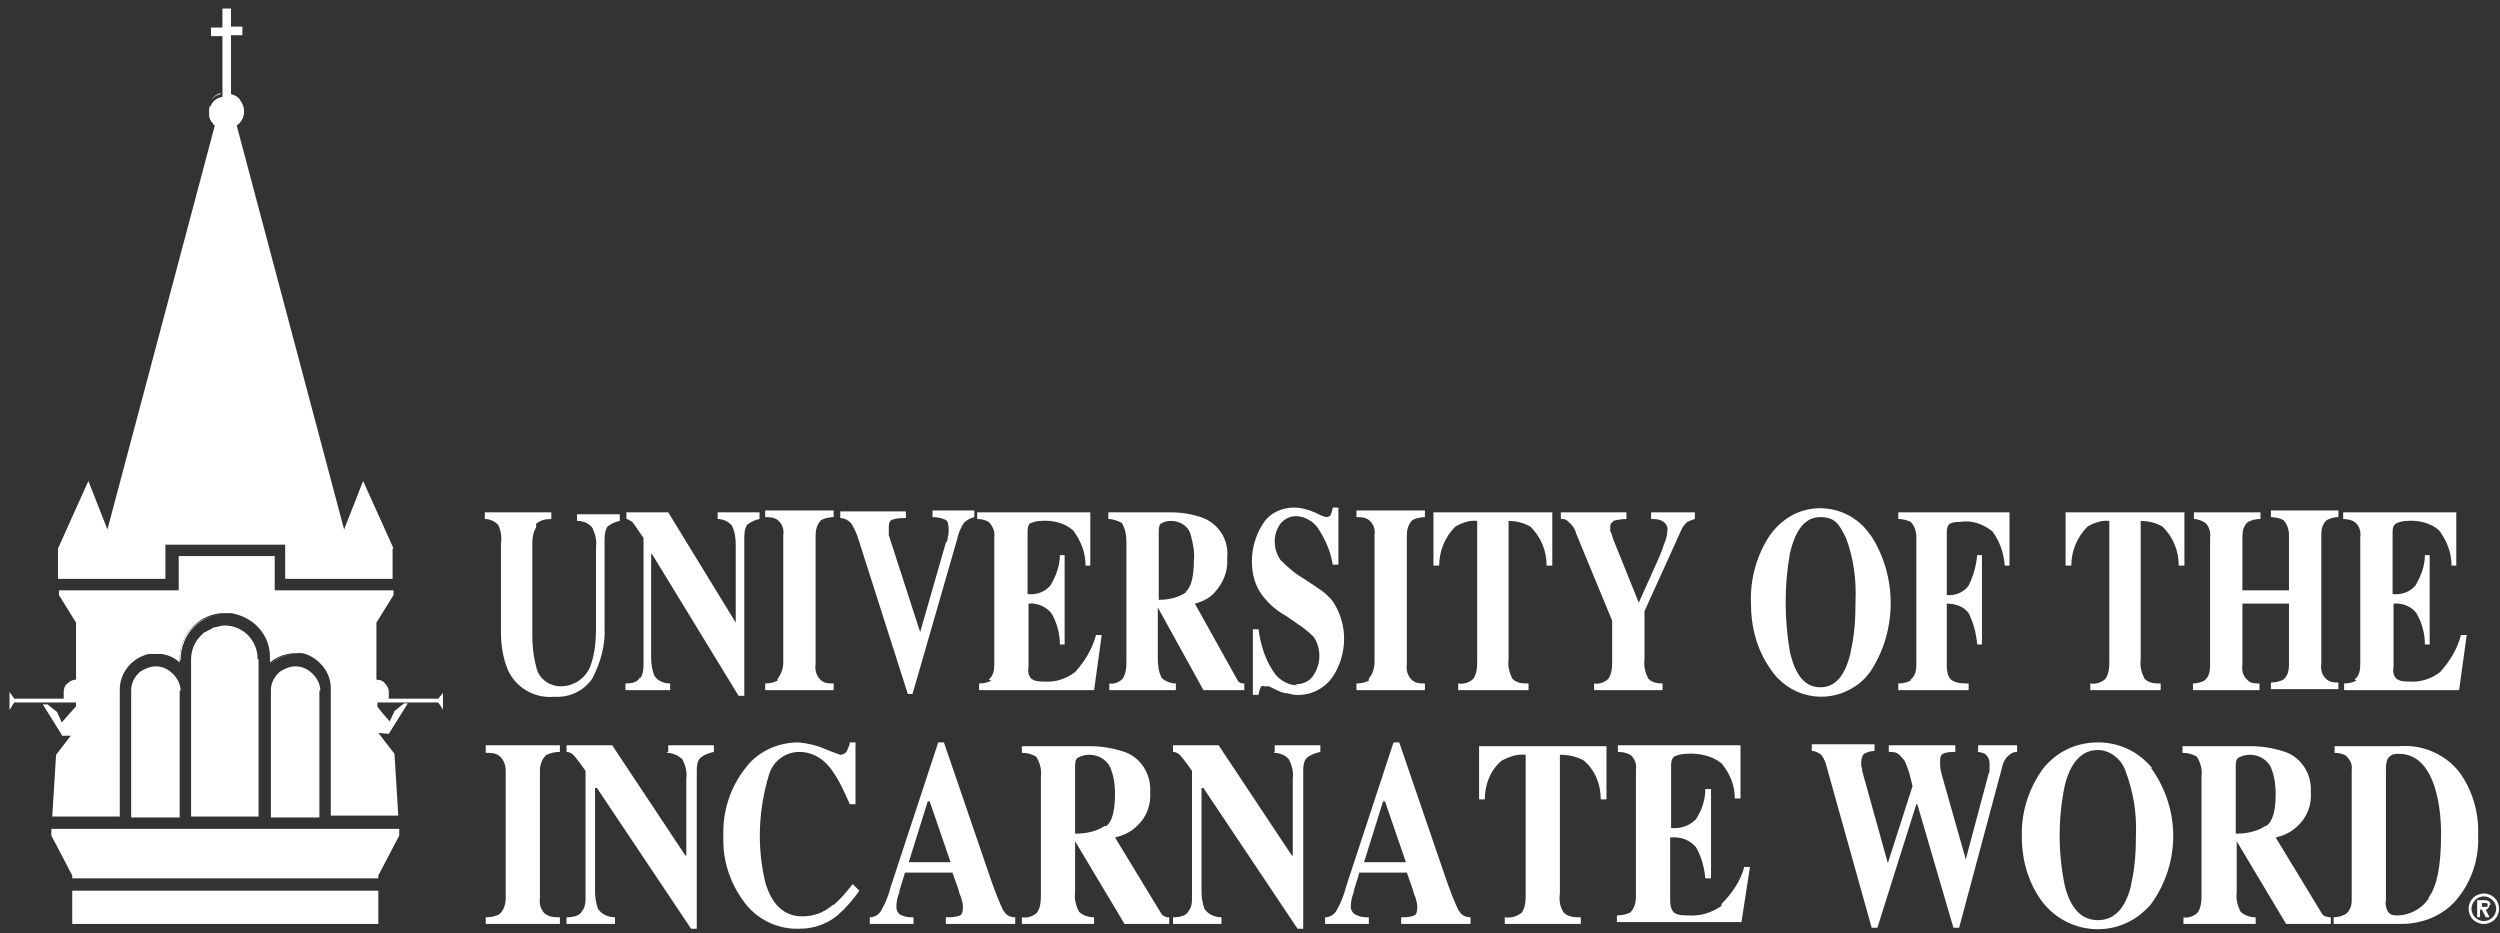
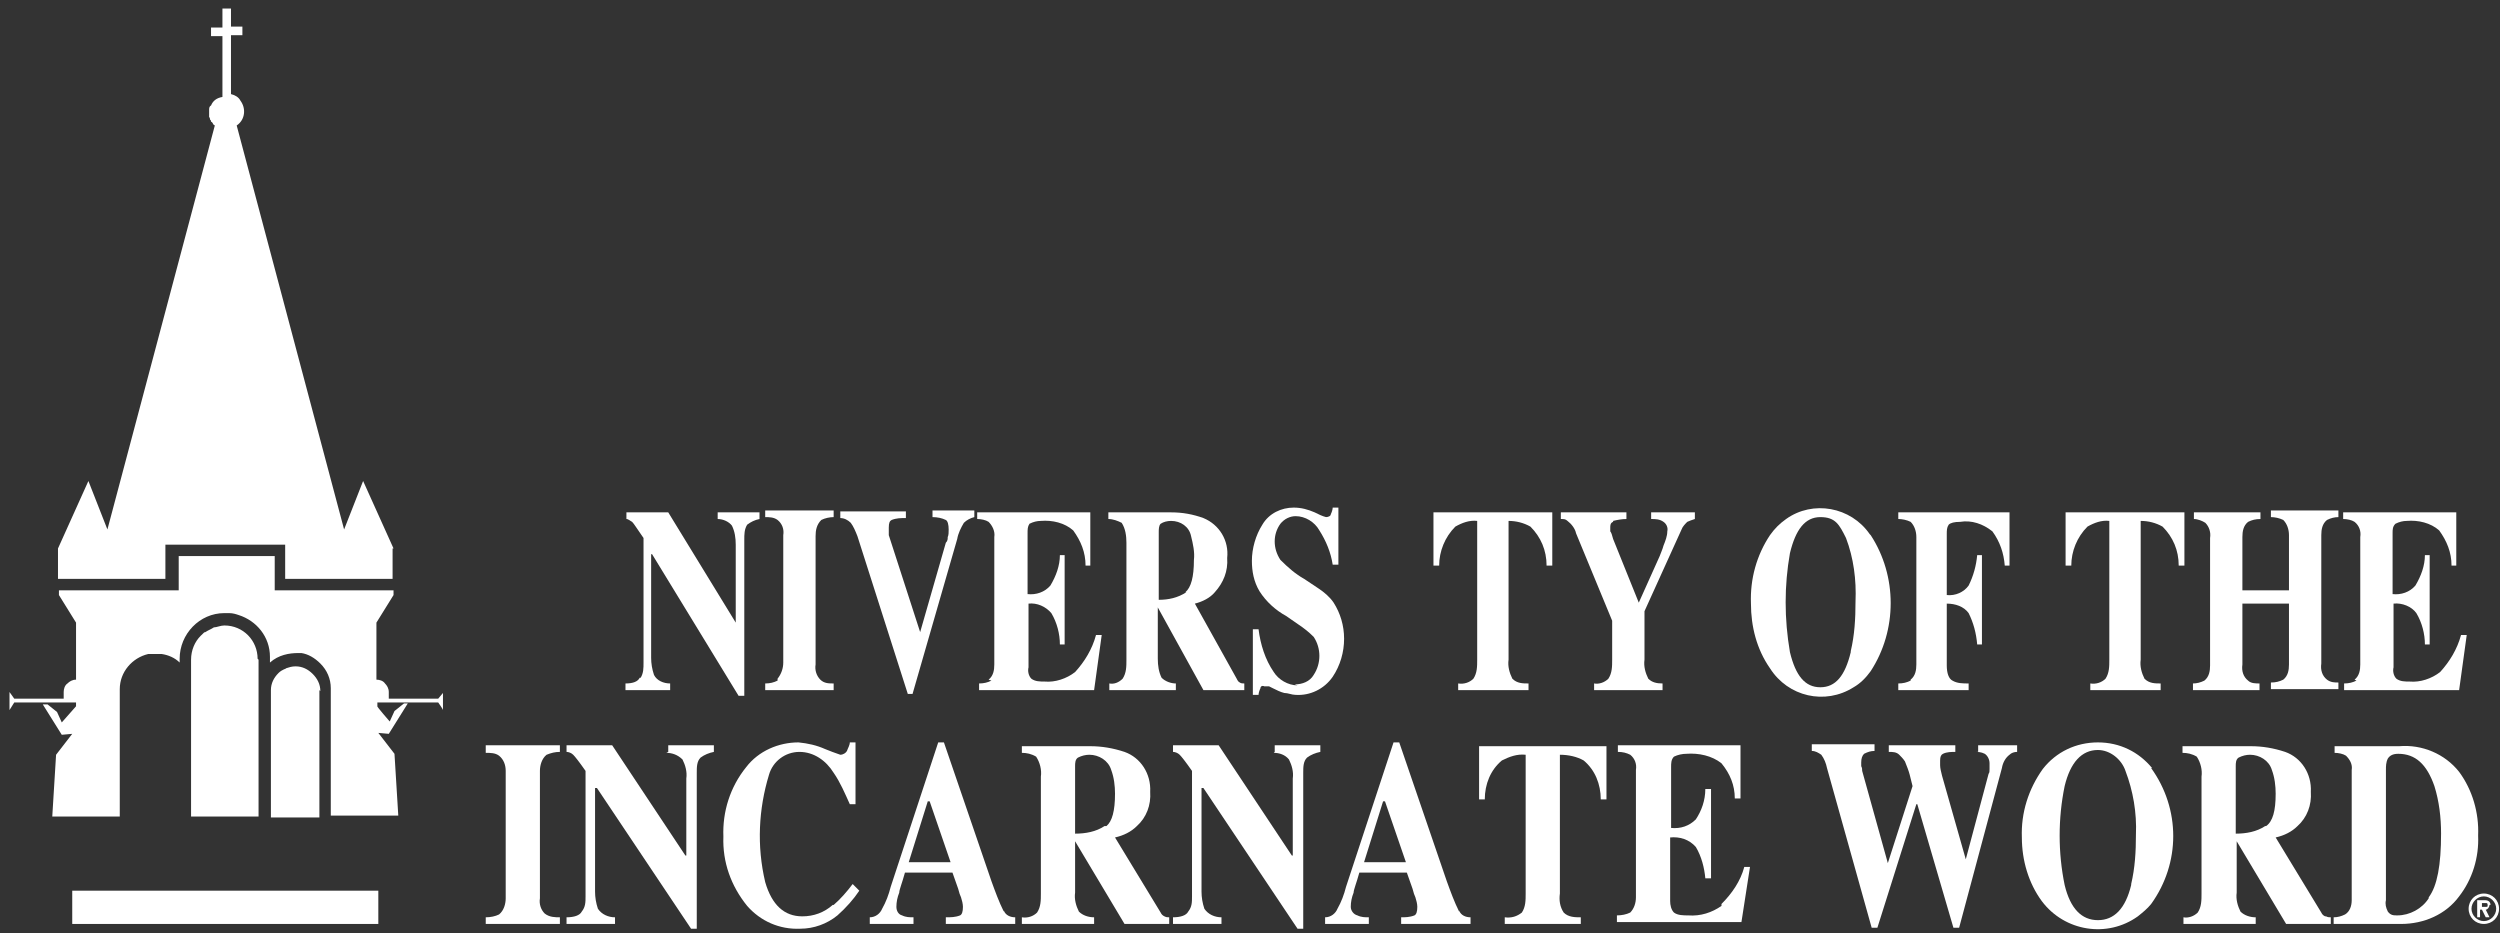
<svg xmlns="http://www.w3.org/2000/svg" id="Layer_2" data-name="Layer 2" viewBox="0 0 263 98.2">
  <rect x="0" y="0" width="263" height="98.2" fill="#333333" stroke="none" />
  <defs>
    <style>      .cls-1 {        fill: #fff;        stroke-width: 0px;      }    </style>
  </defs>
  <g id="Layer_1-2" data-name="Layer 1-2">
    <g id="Group_119" data-name="Group 119">
      <g id="Group_78" data-name="Group 78">
-         <path id="Path_478" data-name="Path 478" class="cls-1" d="M46.5,72.9v1.7h0c0,.1,0-1.8,0-1.8h0ZM39.6,73.9v.4c-.1,0,1.3,1.7,1.3,1.7h0s-1.4-1.7-1.4-1.7v-.4h6.4,0s-6.3,0-6.3,0ZM40.9,77.3h0s2-3.1,2-3.1h0s-2,3.1-2,3.1ZM5.4,87.2h36.6s-36.6,0-36.6,0h0ZM41.5,79.4l-1.7-2.2h0s1.7,2.2,1.7,2.2l.4,6.5h-7.1s7.1,0,7.1,0l-.4-6.5ZM39.5,65.6l1.8-2.9v-.5h0v.5l-1.8,2.9v6h0v-6ZM40.7,73.6v-.7c0-.3-.1-.7-.4-.9.2.2.4.5.4.9v.7h0ZM38.1,50.6h0s-2,5-2,5h0s2-5,2-5ZM33.6,85.9h0v-13.4c0-.7-.3-1.3-.8-1.8.5.5.8,1.1.8,1.8v13.4ZM31,68.8c-.9,0-1.9.4-2.5,1h0c.8-.7,1.9-1.1,3-1-.1,0-.3,0-.4,0ZM30,57.3h0v3.6h0v-3.6ZM28.8,58.6h0v3.6h0v-3.6ZM25.4,2.8h-1.2s1.2,0,1.2,0h0ZM19,69.4c0-2.6,2-4.8,4.7-4.8.2,0,.4,0,.5,0-.1,0-.3,0-.5,0-2.6,0-4.8,2-4.8,4.7v.6s0,0,0,0v-.4ZM23.2,9.9h0c-.5.1-1,.5-1.2.9,0,0,.1-.2.2-.3.2-.3.6-.6,1-.7ZM18.9,85.9h0v-13.4c0-.7-.3-1.3-.8-1.8.5.5.8,1.1.8,1.8v13.4ZM16.4,68.8c0,0-.1,0-.2,0,.2,0,.4,0,.5,0-.1,0-.2,0-.4,0ZM15.6,68.9s0,0,0,0c0,0,0,0,0,0ZM15.7,68.9c.2,0,.4,0,.6,0-.2,0-.4,0-.6,0ZM5.5,85.9h7.1v-13.4c0-1.8,1.3-3.3,3-3.7-.7.1-1.4.5-2,1.1-.7.7-1,1.6-1,2.6v13.4h-7.1ZM7.8,73.9H1.5l-.5.7h0s.5-.7.5-.7h6.3ZM7.6,77.2h-1.1c0,.1,0,.2,0,.2h1.1c0-.1,0-.2,0-.2ZM6.5,76h0s-.5-1.1-.5-1.1l-1-.8h0s1,.8,1,.8l.5,1.1ZM6.1,57.7h0v3.2h0v-3.2Z" />
-       </g>
+         </g>
      <g id="Group_79" data-name="Group 79">
        <path class="cls-1" d="M41.3,57.7v3.2h-11.3v-3.6h-12.6v3.6H6.1v-3.2h0s3.2-7.1,3.2-7.1l2,5.1h0S22.6,13.2,22.6,13.2c0,0-.2-.1-.2-.2,0,0-.1-.2-.2-.2,0,0,0,0,0,0,0,0,0-.2-.1-.2,0,0,0-.2-.1-.3,0,0,0,0,0,0,0-.1,0-.3,0-.4s0-.2,0-.3c0-.2,0-.4.2-.5.2-.5.6-.8,1.2-.9V3.8h-1.2v-.9h1.2V.9h.9v1.9h1.2v.9h-1.2v6.2c.4.1.8.3,1,.7.6.8.5,2-.4,2.6l11.3,42.5h0s2-5.1,2-5.1h0s3.2,7.1,3.2,7.1Z" />
        <rect class="cls-1" x="7.6" y="93.7" width="32.2" height="3.5" />
-         <polygon class="cls-1" points="42 87.9 39.8 92.1 39.8 92.4 7.6 92.4 7.6 92.1 5.4 87.9 5.4 87.9 5.4 87.2 5.4 87.2 42 87.2 42 87.2 42 87.9" />
        <path class="cls-1" d="M27.2,69.4v16.5h-7.1v-16.5c0-1,.4-1.9,1-2.5s.3-.3.5-.4c.3-.2.6-.3.9-.5.3,0,.7-.2,1.1-.2,2,0,3.5,1.6,3.5,3.5Z" />
-         <path class="cls-1" d="M18.9,72.6v13.4h-5.1v-13.4c0-.7.3-1.3.8-1.8.2-.2.4-.3.6-.4,0,0,.2,0,.2-.1.3-.1.6-.2,1-.2.7,0,1.3.3,1.8.8.5.5.8,1.1.8,1.8Z" />
        <path class="cls-1" d="M33.6,72.6v13.4h-5.1v-13.4c0-.7.3-1.3.8-1.8.2-.2.4-.3.6-.4,0,0,.1,0,.2-.1.3-.1.6-.2,1-.2.7,0,1.3.3,1.8.8.5.5.8,1.1.8,1.8Z" />
        <path class="cls-1" d="M46.6,72.8v1.9h0c0-.1-.5-.8-.5-.8h-6.4v.4c-.1,0,1.3,1.6,1.3,1.6h0c0,0,.5-1.1.5-1.1l1-.8h.4c0,0,0,0,0,0l-2,3.2h0s-1.1-.1-1.1-.1l1.7,2.2.4,6.5h-7.1v-13.4c0-1-.4-1.9-1.1-2.6-.6-.6-1.3-1-2-1.1-.1,0-.2,0-.3,0-1,0-2.1.2-3,1v-.6c0-2.1-1.4-3.8-3.3-4.4-.3-.1-.6-.2-1-.2-.2,0-.4,0-.5,0-2.6,0-4.7,2.2-4.7,4.8v.4s0,0,0,0c-.5-.5-1.2-.8-1.9-.9,0,0-.2,0-.3,0-.2,0-.4,0-.5,0-.2,0-.4,0-.6,0,0,0,0,0,0,0-1.7.4-3,1.9-3,3.7v13.4h-7.1s.4-6.5.4-6.5l1.7-2.2h0s-1.1.1-1.1.1h0s-2-3.2-2-3.2h.5c0,0,0,0,0,0l1,.8.5,1.1h0s1.5-1.7,1.5-1.7v-.4H1.5l-.5.8v-1.9l.5.7h0s5.2,0,5.2,0v-.7c0-.3.1-.7.4-.9.2-.2.5-.4.9-.4h0v-6l-1.8-2.9v-.5h12.6v-3.6h10.1v3.6h12.5v.5l-1.8,2.9v6c.3,0,.7.1.9.4.2.2.4.5.4.9v.7h0s5.2,0,5.2,0l.5-.6h0Z" />
      </g>
      <g id="Group_80" data-name="Group 80">
-         <path id="Path_485" data-name="Path 485" class="cls-1" d="M56.4,55.1c.5-.4,1-.5,1.6-.5v-.7h-7v.7c.5,0,1,.2,1.4.6.3.6.4,1.3.3,2v9.3c0,1.3.2,2.7.7,3.9.8,1.9,2.8,3.1,4.9,2.9,1.6.1,3.1-.6,4-1.9.9-1.7,1.4-3.6,1.3-5.4v-8.9c0-.6,0-1.2.3-1.7.4-.3.8-.5,1.3-.6v-.7h-4.5v.7c.6,0,1.2.2,1.6.7.3.6.5,1.3.4,2.1v8.5c0,1.2-.1,2.5-.5,3.7-.4,1.4-1.7,2.4-3.2,2.4-1.3,0-2.4-.9-2.6-2.1-.3-1.1-.4-2.2-.4-3.3v-9.3c0-.7,0-1.4.4-2h0Z" />
        <path id="Path_486" data-name="Path 486" class="cls-1" d="M67.3,71.3c-.2.4-.7.6-1.5.6v.7h4.7v-.7c-.7,0-1.4-.3-1.7-.9-.2-.6-.3-1.2-.3-1.8v-10.9h.1l9.1,14.9h.6v-16.4c0-.6,0-1.1.3-1.6.4-.3.8-.5,1.3-.6v-.7h-4.4v.7c.6,0,1.2.3,1.5.7.3.6.4,1.3.4,2v8.2h0l-7.1-11.6h-4.4v.7c.2,0,.4.2.6.3.2.2.5.7,1.2,1.7v13.1c0,.6,0,1.1-.3,1.6h0Z" />
        <path id="Path_487" data-name="Path 487" class="cls-1" d="M81.8,71.6c-.4.2-.8.3-1.3.3v.7h7.2v-.7c-.5,0-1,0-1.4-.4-.4-.4-.6-1-.5-1.6v-13.5c0-.6.1-1.2.6-1.7.4-.2.9-.3,1.3-.3v-.7h-7.2v.7c.4,0,.9,0,1.3.3.5.4.7,1,.6,1.6v13.4c0,.6-.2,1.2-.6,1.7h0Z" />
        <path id="Path_488" data-name="Path 488" class="cls-1" d="M95.3,54.5v-.7h-6.9v.7c.4,0,.8.2,1.1.5.3.4.5.9.7,1.4l5.3,16.6h.5l4.7-16.3c.1-.6.4-1.2.7-1.7.3-.3.7-.5,1.1-.6v-.7h-4.4v.7c.5,0,1,.1,1.4.3.2.1.3.5.3,1,0,.3,0,.6-.1.8,0,.2,0,.4-.2.6l-2.7,9.4-3.3-10.2c0-.1,0-.3,0-.4s0-.3,0-.4c0-.5.1-.7.3-.8.5-.2,1-.2,1.4-.2h0Z" />
        <path id="Path_489" data-name="Path 489" class="cls-1" d="M104.3,71.6c-.4.2-.8.3-1.3.3v.7h12.1l.8-5.8h-.6c-.4,1.5-1.2,2.8-2.2,3.9-.9.7-2.1,1.1-3.2,1-.5,0-1,0-1.4-.3-.3-.3-.4-.8-.3-1.2v-6.7c.9-.1,1.8.3,2.4,1,.6,1,.9,2.2.9,3.3h.5v-9.4h-.5c0,1.1-.4,2.2-1,3.2-.6.7-1.5,1-2.4.9v-6.4c0-.4,0-.7.2-1,.4-.2.8-.3,1.2-.3,1.2-.1,2.5.2,3.4,1,.8,1.1,1.3,2.3,1.3,3.7h.5v-5.6h-11.9v.7c.4,0,.9.1,1.2.3.4.4.7,1,.6,1.6v13.4c0,.6-.1,1.2-.6,1.6h0Z" />
        <path id="Path_490" data-name="Path 490" class="cls-1" d="M130.5,71.8c-.2,0-.3-.2-.4-.4l-4.4-7.9c.8-.2,1.6-.6,2.1-1.2.9-1,1.4-2.2,1.3-3.6.2-1.8-.8-3.5-2.5-4.2-1.1-.4-2.2-.6-3.4-.6h-6.6v.7c.5,0,1,.2,1.4.4.4.6.5,1.4.5,2.1v12.3c0,.7,0,1.4-.4,2h0c-.4.4-.9.6-1.4.5v.7h7v-.7c-.5,0-1.1-.2-1.5-.6-.3-.6-.4-1.3-.4-2v-5.4h0l4.8,8.7h4.3v-.7c-.2,0-.3,0-.5-.1ZM124.8,62.3c-.9.6-1.9.8-2.9.8v-7.1h0c0-.3,0-.7.2-.9.3-.2.7-.3,1.1-.3,1,0,1.9.6,2.1,1.6.2.8.4,1.7.3,2.5,0,1.8-.3,2.9-.9,3.4Z" />
        <path id="Path_491" data-name="Path 491" class="cls-1" d="M136.5,72.1c-1,0-2-.6-2.5-1.4-.9-1.3-1.4-2.9-1.6-4.5h-.6v6.9h.6c0-.2.1-.5.2-.7,0-.2.2-.3.4-.2,0,0,.1,0,.2,0,0,0,.2,0,.3,0l.4.2c.4.2.8.4,1.2.5.4,0,.8.2,1.2.2,1.5.1,3-.6,3.9-1.9.8-1.2,1.2-2.6,1.2-4,0-1.4-.4-2.7-1.1-3.8-.4-.6-1-1.1-1.6-1.5l-1.5-1c-.9-.5-1.7-1.2-2.5-2-.8-1.2-.8-2.7,0-3.8.4-.5,1-.8,1.6-.8,1,0,2,.6,2.5,1.5.7,1.1,1.2,2.3,1.4,3.6h.6v-6h-.6c0,.2-.1.5-.2.7,0,.2-.3.3-.5.3-.4-.1-.8-.3-1.2-.5-.7-.3-1.4-.5-2.2-.5-1.3,0-2.6.6-3.3,1.8-.7,1.1-1.1,2.5-1.1,3.8,0,1.1.2,2.2.8,3.2.7,1.1,1.7,2,2.8,2.6l1.3.9c.6.4,1.1.8,1.6,1.3.4.6.6,1.3.6,2,0,.7-.2,1.4-.6,2-.4.7-1.2,1-2,1h0Z" />
-         <path id="Path_492" data-name="Path 492" class="cls-1" d="M144,71.6c-.4.2-.8.3-1.3.3v.7h7.2v-.7c-.5,0-1,0-1.4-.4-.4-.4-.6-1-.5-1.6v-13.5c0-.6.1-1.2.6-1.7.4-.2.9-.3,1.3-.3v-.7h-7.2v.7c.4,0,.9,0,1.3.3.5.4.7,1,.6,1.6v13.4c0,.6-.2,1.2-.6,1.7h0Z" />
        <path id="Path_493" data-name="Path 493" class="cls-1" d="M161,55.4c1.1,1.1,1.7,2.5,1.7,4.1h.6v-5.6h-12.5v5.6s.6,0,.6,0c0-1.5.6-3,1.7-4.1.7-.4,1.5-.7,2.3-.6v14.6c0,.7,0,1.4-.4,2-.4.4-1,.6-1.6.5v.7h7.4v-.7c-.6,0-1.2,0-1.7-.5-.3-.6-.5-1.3-.4-2v-14.6c.8,0,1.6.2,2.3.6Z" />
        <path id="Path_494" data-name="Path 494" class="cls-1" d="M169.7,54.8c.4-.1.9-.2,1.4-.2v-.7h-6.9v.7c.3,0,.5,0,.7.2.4.3.8.8.9,1.3l3.8,9.2v4.1c0,.7,0,1.4-.4,2-.4.4-1,.6-1.5.5v.7h7.2v-.7c-.6,0-1.1-.1-1.5-.5-.3-.6-.5-1.3-.4-2v-5.1l3.9-8.6c.1-.3.4-.6.6-.8.2-.1.5-.2.8-.3v-.7h-4.6v.7c.4,0,.9,0,1.3.3.3.2.5.6.4,1,0,.5-.2,1-.4,1.5-.1.4-.3.8-.4,1.1l-2.2,4.9h0l-2.7-6.7c-.1-.4-.2-.7-.3-.8,0-.1,0-.3,0-.4,0-.2,0-.5.3-.6h0Z" />
        <path id="Path_495" data-name="Path 495" class="cls-1" d="M196.7,56.2c-2-2.9-6-3.6-8.8-1.6-.7.5-1.2,1-1.7,1.7-1.4,2.1-2.1,4.6-2,7.2,0,2.4.6,4.8,2,6.8,1.9,3,5.8,3.9,8.8,2,.7-.4,1.3-1,1.8-1.7,2.8-4.3,2.8-10,0-14.3ZM194.7,68.6c-.6,2.5-1.6,3.7-3.2,3.7s-2.6-1.2-3.2-3.7h0c-.6-3.5-.6-7,0-10.4.6-2.5,1.6-3.8,3.2-3.8s2,.8,2.7,2.2c.8,2.1,1.1,4.4,1,6.7,0,1.8-.1,3.5-.5,5.2Z" />
        <path id="Path_496" data-name="Path 496" class="cls-1" d="M201,71.6c-.4.2-.8.3-1.3.3v.7h7.4v-.7c-.6,0-1.2,0-1.7-.3-.4-.2-.6-.8-.6-1.6v-6.5c.9,0,1.8.3,2.3,1,.5,1,.8,2.1.9,3.3h.5v-9.4h-.5c-.1,1.1-.4,2.2-.9,3.2-.5.7-1.4,1.1-2.3,1v-6.4c0-.4,0-.7.2-1,.2-.2.6-.3,1.2-.3,1.2-.2,2.4.2,3.4,1,.8,1.1,1.2,2.3,1.3,3.6h.5v-5.6h-11.7v.7c.4,0,.9.1,1.3.3.4.4.6,1,.6,1.6v13.4c0,.6-.1,1.2-.6,1.6h0Z" />
        <path id="Path_497" data-name="Path 497" class="cls-1" d="M229.8,53.9h-12.5v5.6s.6,0,.6,0c0-1.5.6-3,1.7-4.1.7-.4,1.5-.7,2.3-.6v14.6c0,.7,0,1.4-.4,2-.4.4-1,.6-1.6.5v.7h7.4v-.7c-.6,0-1.2,0-1.7-.5-.3-.6-.5-1.3-.4-2v-14.6c.8,0,1.6.2,2.3.6,1.1,1.1,1.7,2.5,1.7,4.1h.6v-5.6h0Z" />
        <path id="Path_498" data-name="Path 498" class="cls-1" d="M235.9,62.3v-5.8c0-.6.1-1.2.6-1.6.4-.2.8-.3,1.3-.3v-.7h-7v.7c.4,0,.9.2,1.2.4.4.4.6,1,.5,1.6v13.4c0,.6-.1,1.2-.6,1.6-.4.2-.8.3-1.2.3v.7h7v-.7c-.4,0-.9,0-1.2-.3-.5-.4-.7-1-.6-1.7v-6.4h4.9v6.4c0,.6-.1,1.2-.6,1.6-.4.2-.8.3-1.3.3v.7h7.1v-.7c-.4,0-.8,0-1.2-.3-.5-.4-.7-1-.6-1.7v-13.5c0-.6.1-1.2.6-1.6.4-.2.8-.3,1.2-.3v-.7h-7.1v.7c.4,0,.9.1,1.3.3.4.4.6,1,.6,1.6v5.8h-4.9,0Z" />
        <path id="Path_499" data-name="Path 499" class="cls-1" d="M247.9,71.6c-.4.2-.8.3-1.3.3v.7h12.1l.8-5.8h-.6c-.4,1.5-1.2,2.8-2.2,3.9-.9.7-2.1,1.1-3.2,1-.5,0-1,0-1.4-.3-.3-.3-.4-.8-.3-1.2v-6.7c.9-.1,1.9.3,2.4,1,.6,1,.9,2.2.9,3.3h.5v-9.4h-.5c0,1.1-.4,2.2-1,3.2-.6.7-1.5,1-2.4.9v-6.4c0-.4,0-.7.3-1,.4-.2.8-.3,1.2-.3,1.2-.1,2.5.2,3.4,1,.8,1.1,1.3,2.3,1.3,3.7h.5v-5.6h-11.9v.7c.4,0,.9.1,1.2.3.5.4.7,1,.6,1.6v13.4c0,.6-.1,1.2-.6,1.6h0Z" />
        <path id="Path_500" data-name="Path 500" class="cls-1" d="M51.1,79.2c.5,0,1,0,1.4.3.5.4.7,1,.7,1.6v13.4c0,.6-.2,1.3-.7,1.7-.4.2-.9.3-1.4.3v.7h7.8v-.7c-.5,0-1.1,0-1.6-.4-.4-.4-.6-1-.5-1.6v-13.4c0-.6.2-1.3.7-1.7.5-.2.9-.3,1.4-.3v-.7h-7.8s0,.7,0,.7Z" />
        <path id="Path_501" data-name="Path 501" class="cls-1" d="M70.1,79.2c.6,0,1.2.2,1.7.7.3.6.5,1.3.4,2v8.1h-.1l-7.7-11.6h-4.8v.7c.2,0,.5.1.7.3.2.2.6.7,1.3,1.7v13.2c0,.6,0,1.1-.4,1.6-.2.4-.8.6-1.6.6v.7h5.1v-.7c-.7,0-1.4-.3-1.8-.9-.2-.6-.3-1.2-.3-1.8v-10.9h.2l9.9,14.8h.6v-16.4c0-.6,0-1.2.4-1.6.4-.3.9-.5,1.4-.6v-.7h-4.8v.7h0Z" />
        <path id="Path_502" data-name="Path 502" class="cls-1" d="M87.6,95.2c-.9.8-2,1.2-3.2,1.2-1.9,0-3.2-1.2-3.9-3.6-.9-3.8-.7-7.7.4-11.3.4-1.4,1.7-2.4,3.2-2.4,1.5,0,2.8.9,3.6,2.2.7,1,1.2,2.2,1.7,3.3h.6v-6.5h-.6c0,.3-.2.6-.3.9-.1.2-.4.4-.7.4-.6-.2-1.1-.4-1.6-.6-.9-.4-1.8-.6-2.8-.7-2.1,0-4.2.9-5.5,2.6-1.7,2.1-2.5,4.7-2.4,7.3-.1,2.7.8,5.2,2.5,7.3,1.4,1.6,3.4,2.5,5.6,2.4,1.4,0,2.8-.5,3.9-1.4.9-.8,1.7-1.7,2.3-2.6l-.7-.7c-.6.8-1.3,1.6-2,2.2h0Z" />
        <path id="Path_503" data-name="Path 503" class="cls-1" d="M105.6,95.9h0c-.5-1-.9-2.1-1.3-3.2l-5-14.6h-.6l-5,15.2c-.2.8-.5,1.6-.9,2.3-.2.5-.7.9-1.3.9v.7h4.6v-.7c-.4,0-.8,0-1.2-.2-.4-.1-.6-.5-.6-.9,0-.5.1-1,.3-1.5,0-.3.3-1,.6-2.1h5l.6,1.7c.1.4.2.7.3.9.1.3.2.7.2,1,0,.5-.1.8-.3.9-.5.2-1,.2-1.5.2v.7h7.3v-.7c-.5,0-1-.2-1.2-.7ZM95.6,90.7l2-6.4h.2l2.2,6.4h-4.4Z" />
        <path id="Path_504" data-name="Path 504" class="cls-1" d="M122.5,96.4c-.2-.1-.3-.2-.4-.4l-4.8-7.9c.9-.2,1.7-.6,2.3-1.2,1-.9,1.5-2.2,1.4-3.6.1-1.9-1-3.6-2.7-4.2-1.2-.4-2.4-.6-3.6-.6h-7.2v.7c.5,0,1,.1,1.5.4.4.6.6,1.4.5,2.1v12.3c0,.7,0,1.4-.4,2-.4.4-1,.6-1.6.5v.7h7.6v-.7c-.6,0-1.2-.2-1.6-.6-.3-.6-.5-1.3-.4-2v-5.4h0l5.2,8.7h4.7v-.7c-.2,0-.3,0-.5-.1ZM116.2,86.9c-.9.6-2,.8-3.1.8v-7.1c0-.3,0-.7.3-.9.4-.2.8-.3,1.2-.3,1,0,2,.6,2.3,1.6.3.8.4,1.7.4,2.5,0,1.8-.3,2.9-.9,3.4Z" />
        <path id="Path_505" data-name="Path 505" class="cls-1" d="M134,79.2c.6,0,1.2.2,1.6.7.3.6.5,1.3.4,2v8.1h-.1l-7.7-11.6h-4.8v.7c.2,0,.5.1.7.3.2.2.6.7,1.3,1.7v13.2c0,.6,0,1.1-.4,1.6-.2.4-.8.6-1.6.6v.7h5.1v-.7c-.7,0-1.4-.3-1.8-.9-.2-.6-.3-1.2-.3-1.8v-10.9h.2l9.9,14.8h.6v-16.4c0-.6,0-1.2.4-1.6.4-.3.9-.5,1.4-.6v-.7h-4.8v.7h0Z" />
        <path id="Path_506" data-name="Path 506" class="cls-1" d="M153.5,95.9h0c-.5-1-.9-2.1-1.3-3.2l-5-14.6h-.6l-5,15.2c-.2.8-.5,1.6-.9,2.3-.2.5-.7.9-1.3.9v.7h4.6v-.7c-.4,0-.8,0-1.2-.2-.4-.1-.7-.5-.7-.9,0-.5.1-1,.3-1.5,0-.3.3-1,.6-2.1h5l.6,1.7c.1.4.2.7.3.9.1.3.2.7.2,1,0,.5-.1.8-.3.9-.5.2-1,.2-1.4.2v.7h7.3v-.7c-.5,0-1-.2-1.2-.7ZM143.5,90.7l2-6.4h.2l2.2,6.4h-4.4Z" />
        <path id="Path_507" data-name="Path 507" class="cls-1" d="M155.6,78.5v5.6s.6,0,.6,0c0-1.6.6-3.1,1.8-4.1.8-.4,1.6-.7,2.5-.6v14.6c0,.7,0,1.4-.4,2-.5.4-1.1.6-1.8.5v.7h8v-.7c-.6,0-1.3,0-1.8-.5-.4-.6-.5-1.3-.4-2v-14.6c.9,0,1.8.2,2.5.6,1.2,1,1.8,2.5,1.8,4.1h.6v-5.6h-13.5Z" />
        <path id="Path_508" data-name="Path 508" class="cls-1" d="M181.1,95.3c-1,.7-2.2,1.1-3.5,1-.5,0-1.1,0-1.5-.3-.3-.3-.4-.8-.4-1.2v-6.7c1-.1,2,.2,2.7,1,.6,1,.9,2.2,1,3.3h.6v-9.4h-.6c0,1.2-.4,2.3-1,3.2-.7.7-1.6,1-2.6.9v-6.4c0-.4,0-.8.3-1.1.4-.2.9-.3,1.3-.3,1.3-.1,2.7.2,3.7,1,.9,1.1,1.4,2.3,1.4,3.7h.6v-5.6h-12.9v.7c.5,0,.9.1,1.3.3.5.4.7,1,.6,1.6v13.4c0,.6-.2,1.2-.6,1.6-.4.2-.9.3-1.4.3v.7h13.1l.9-5.8h-.6c-.4,1.5-1.3,2.8-2.4,3.9h0Z" />
        <path id="Path_509" data-name="Path 509" class="cls-1" d="M207.7,79.1c.4,0,.7,0,1.1.2.3.2.5.6.5,1,0,.2,0,.4,0,.6,0,.2,0,.4-.1.5l-2.4,9-2.5-8.8c-.1-.4-.2-.8-.2-1.1,0-.2,0-.3,0-.5,0-.4.1-.6.3-.7.4-.2.9-.2,1.3-.2v-.7h-7v.7c.4,0,.8,0,1.1.3.2.2.4.4.6.7.2.5.4,1,.5,1.4.1.4.2.8.3,1.2l-2.6,8.1h0l-2.7-9.7c0-.2,0-.3-.1-.5,0-.1,0-.3,0-.4,0-.4.1-.7.3-.9.4-.2.7-.3,1.1-.3v-.7h-6.6v.7c.4,0,.7.2,1,.4.3.4.5.9.6,1.4l4.7,16.8h.6l4.1-13h.1l3.8,13h.6l4.5-16.8c.1-.6.4-1.1.8-1.4.2-.2.5-.3.8-.3v-.7h-4.1v.7h0Z" />
        <path id="Path_510" data-name="Path 510" class="cls-1" d="M226.4,80.8c-1.4-1.7-3.4-2.7-5.7-2.7h0c-2.3,0-4.4,1-5.8,2.8-1.5,2.1-2.3,4.6-2.2,7.2,0,2.4.7,4.8,2.1,6.7,2.4,3.2,6.9,3.9,10.1,1.6.5-.4,1-.8,1.4-1.3,3.1-4.3,3.1-10,0-14.3ZM224.2,93.1h0c-.6,2.5-1.8,3.7-3.5,3.7s-2.9-1.2-3.5-3.7c-.7-3.4-.7-7,0-10.4.6-2.5,1.8-3.8,3.5-3.8,1.3,0,2.5,1,2.9,2.2.8,2.1,1.2,4.4,1.1,6.7,0,1.8-.1,3.5-.5,5.2Z" />
        <path id="Path_511" data-name="Path 511" class="cls-1" d="M244.6,96.4c-.2-.1-.3-.2-.4-.4h0s-4.8-7.9-4.8-7.9c.9-.2,1.7-.6,2.3-1.2,1-.9,1.5-2.2,1.4-3.6.1-1.9-1-3.6-2.7-4.2-1.2-.4-2.4-.6-3.6-.6h-7.2v.7c.5,0,1,.1,1.5.4.4.6.6,1.4.5,2.1v12.3c0,.7,0,1.4-.4,2-.4.4-1,.6-1.5.5v.7h7.6v-.7c-.6,0-1.2-.2-1.6-.6-.3-.6-.5-1.3-.4-2v-5.4h0l5.2,8.7h4.7v-.7c-.2,0-.3,0-.5-.1ZM238.3,86.9c-.9.6-2,.8-3.1.8v-7.1c0-.3,0-.7.3-.9.4-.2.8-.3,1.2-.3,1,0,2,.6,2.3,1.6.3.8.4,1.7.4,2.5,0,1.8-.3,2.9-1,3.4Z" />
        <path id="Path_512" data-name="Path 512" class="cls-1" d="M258.7,81.2h0c-1.5-1.9-3.9-2.9-6.3-2.7h-6.8v.7c.4,0,.9.1,1.2.3.4.4.7.9.6,1.5v13.7c0,.6-.2,1.2-.7,1.5-.4.2-.8.3-1.2.3v.7h7.1c2.4,0,4.7-1,6.1-2.9,1.4-1.8,2.1-4.1,2-6.4.1-2.4-.6-4.8-2-6.7ZM255.5,94.5h0c-.7,1.1-2,1.8-3.3,1.8-.4,0-.7,0-1-.4-.2-.4-.3-.8-.2-1.2v-13.7c0-.4,0-.8.2-1.2.2-.3.5-.5,1.1-.5,1.8,0,3,1.1,3.8,3.4.5,1.6.7,3.3.7,5,0,3.3-.4,5.5-1.3,6.7Z" />
        <path id="Path_513" data-name="Path 513" class="cls-1" d="M262,95.2h0c0-.3-.2-.5-.6-.5h-.8v1.8h.3v-.8h.2l.4.8h.4l-.4-.8c.2,0,.4-.3.4-.5ZM261.5,95.4h0s-.4,0-.4,0v-.4h.4c.1,0,.2,0,.2.2s0,.2-.2.2Z" />
        <path id="Path_514" data-name="Path 514" class="cls-1" d="M261.3,94c-.9,0-1.6.7-1.6,1.6s.7,1.6,1.6,1.6,1.6-.7,1.6-1.6-.7-1.6-1.6-1.6ZM261.3,96.9h0c-.7,0-1.3-.6-1.3-1.3s.6-1.3,1.3-1.3,1.3.6,1.3,1.3-.6,1.3-1.3,1.3Z" />
      </g>
    </g>
  </g>
</svg>